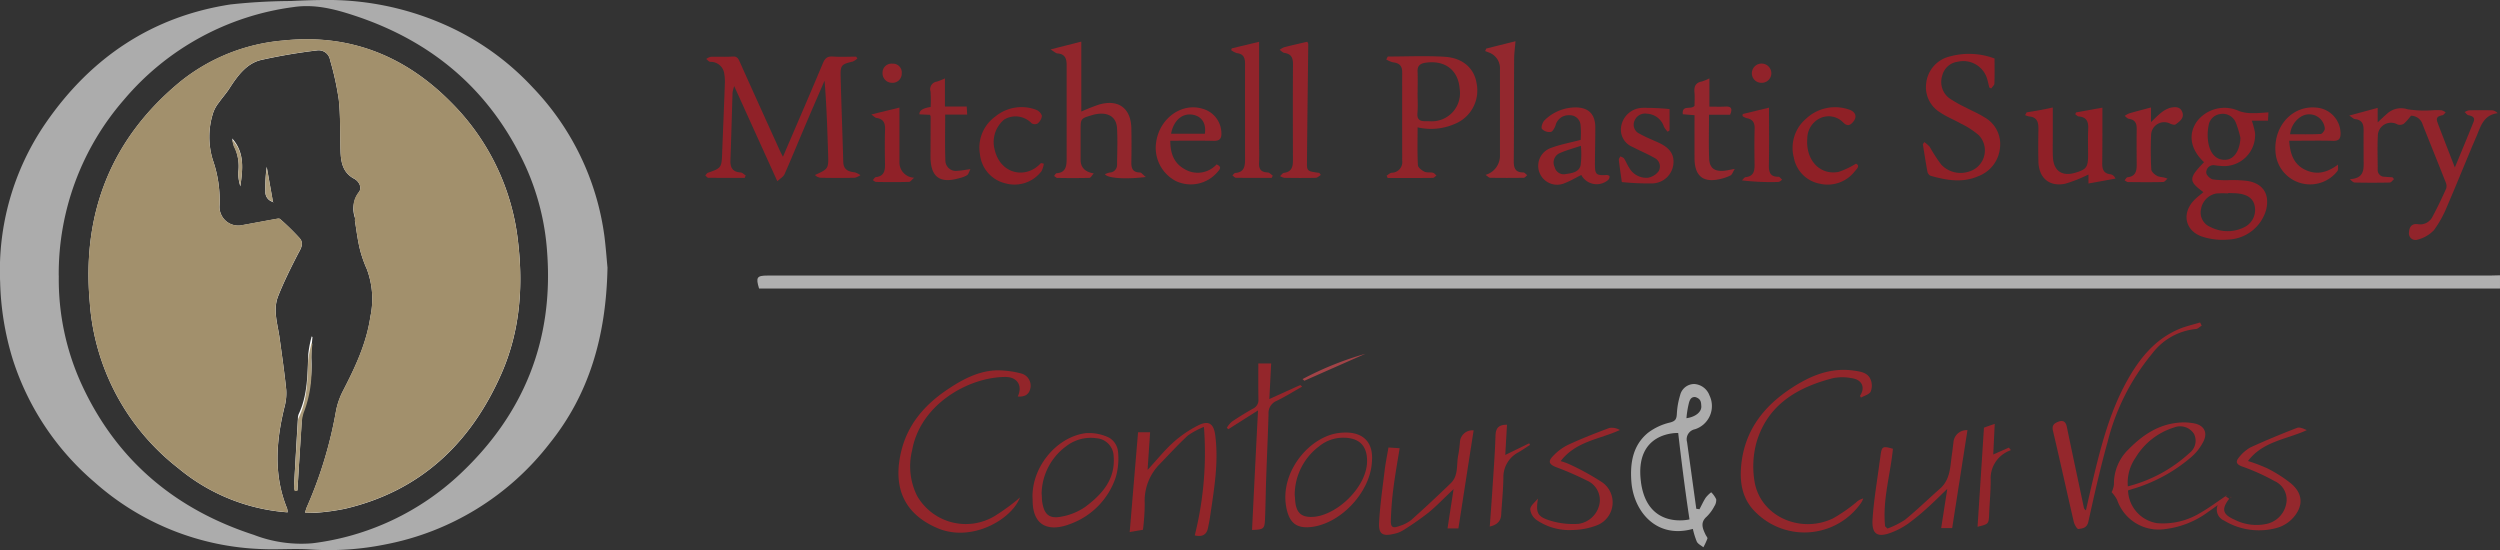
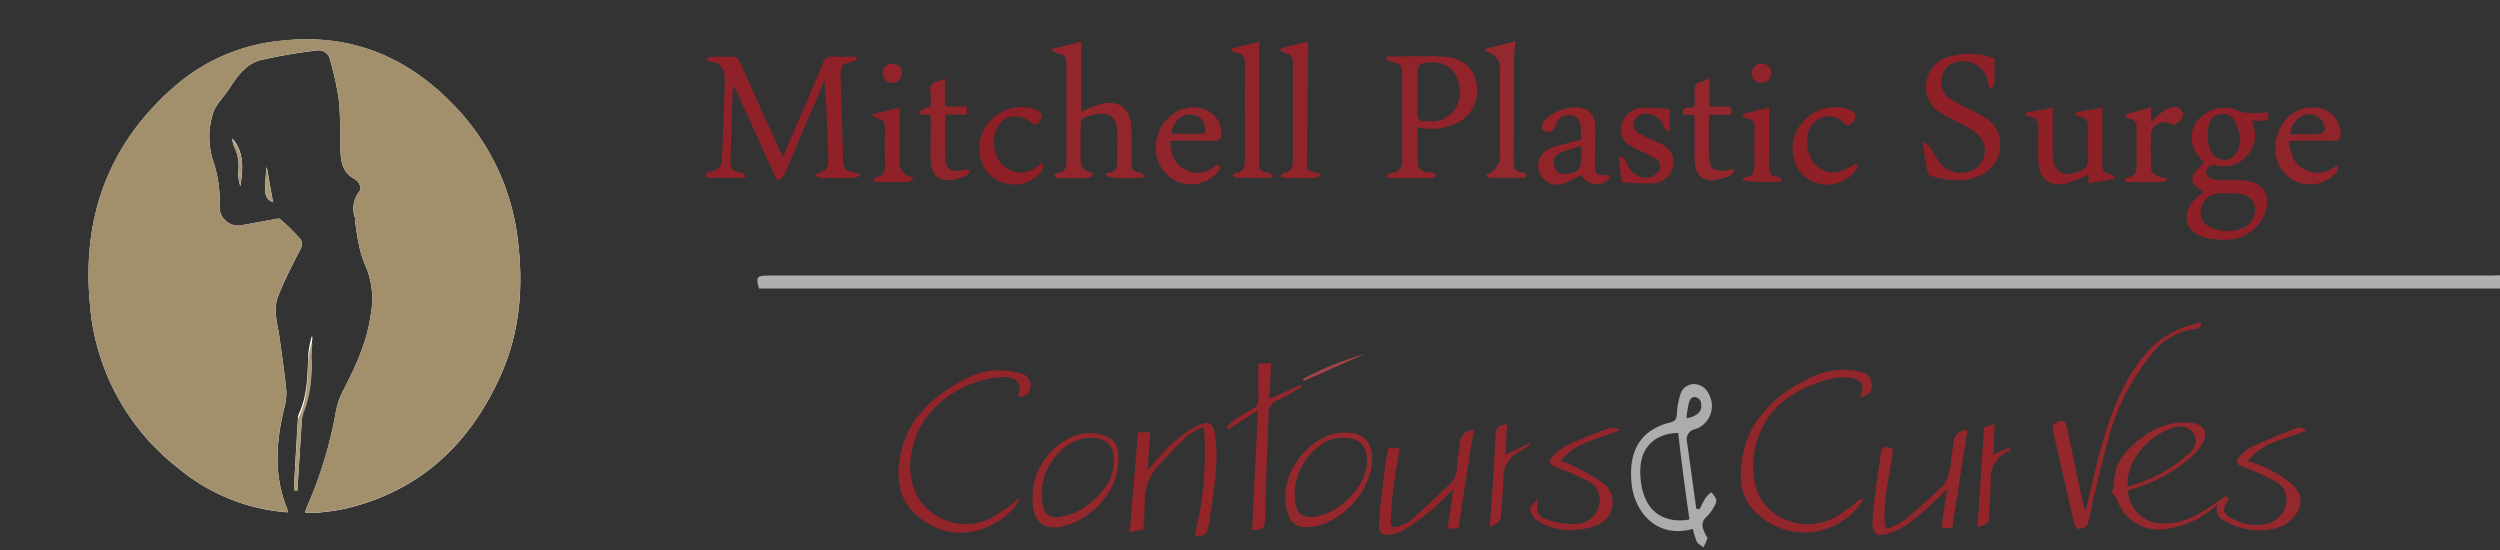
<svg xmlns="http://www.w3.org/2000/svg" width="386.255" height="85" viewBox="0 0 386.255 85">
  <rect x="0" y="0" width="386.255" height="85" fill="#333333" stroke="none" />
  <g id="Logo-vector" transform="translate(0.002 0.001)">
    <path id="Path_519" data-name="Path 519" d="M379.392,45.539H110.424c-.529-1.728-.349-2,1.331-2h266.06c.529,0,1.057-.028,1.586-.038v2.03Z" transform="translate(6.851 -0.966)" fill="#b0b0b0" />
-     <path id="Path_520" data-name="Path 520" d="M93.857,41.414c-.217,10.581-2.851,19.539-8.968,27.13A42.064,42.064,0,0,1,59.475,84.126a43.676,43.676,0,0,1-11.451.772c-2.511-.186-5.06.049-7.581-.068A40.937,40.937,0,0,1,14.6,74.494,41.561,41.561,0,0,1,1.964,55.5,44.159,44.159,0,0,1,.019,43.582a40.172,40.172,0,0,1,7.052-24.59C14.094,8.812,23.582,2.53,35.619.684A89.663,89.663,0,0,1,44.936.156C46.588.078,48.241.01,49.9,0A44.7,44.7,0,0,1,68.5,3.722,41.25,41.25,0,0,1,82.3,13.5a40.984,40.984,0,0,1,11.083,23c.236,1.886.368,3.781.481,4.9ZM9.082,42.586a38.876,38.876,0,0,0,3.653,17.068C18.211,71.367,27.33,78.773,39.206,82.632a20.346,20.346,0,0,0,9.091,1.3,40.514,40.514,0,0,0,22.789-10.7C80.8,64.108,85.53,52.756,84.539,39.079a38.39,38.39,0,0,0-3.38-13.472C75.712,13.834,66.659,6.321,54.736,2.4c-2.993-.987-6.07-1.788-9.308-1.319A41.319,41.319,0,0,0,19.136,15.426,40.965,40.965,0,0,0,9.072,42.6Z" transform="translate(0)" fill="#acacac" />
    <path id="Path_521" data-name="Path 521" d="M123.269,24.751c2.115-4.918,4.173-9.676,6.174-14.453.321-.765.67-1.1,1.539-1.048,1.2.085,2.407.019,3.606.019.066.094.132.189.189.283a2.682,2.682,0,0,1-.7.472c-1.765.415-1.935.557-1.888,2.332.113,4.4.283,8.789.406,13.188.038,1.189.774,1.492,1.784,1.6a3,3,0,0,1,.869.434,2.586,2.586,0,0,1-.878.4c-1.765.038-3.54.038-5.306,0a1.386,1.386,0,0,1-.84-.425c2.115-.963,2.105-.963,2.03-3.323-.123-3.738-.236-7.467-.548-11.253-1.067,2.464-2.134,4.928-3.181,7.392-1,2.351-1.964,4.72-3,7.052-.179.406-.67.67-1.114,1.1-2.285-5.032-4.418-9.743-6.665-14.7a6.348,6.348,0,0,0-.255.991c-.113,3.493-.2,7-.33,10.488-.038,1.133.359,1.794,1.577,1.86.264.019.519.3.784.463-.057.123-.1.255-.16.378-1.879,0-3.748,0-5.627-.019-.151,0-.3-.236-.453-.359.132-.142.236-.359.4-.415,2.049-.7,2.124-.8,2.2-2.964.132-3.568.293-7.137.415-10.705a7.613,7.613,0,0,0-.113-1.794,2.1,2.1,0,0,0-2.134-1.671c-.227-.028-.425-.293-.633-.444a2.028,2.028,0,0,1,.708-.34c1.133-.038,2.266.038,3.389-.038.7-.047.869.33,1.1.84,2.039,4.56,4.107,9.11,6.165,13.651.123.274.264.538.5,1Z" transform="translate(-2.312 -0.517)" fill="#902128" />
    <path id="Path_522" data-name="Path 522" d="M349.463,77.551c.17.113.34.227.5.34-1.227,1.6-1.029,2.417.84,3.238a7.443,7.443,0,0,0,4.72.689,3.942,3.942,0,0,0,3.238-3.087,3.138,3.138,0,0,0-1.784-3.568,32.7,32.7,0,0,0-5.013-2.256c-1.029-.368-.972-.84-.463-1.435a5.824,5.824,0,0,1,1.775-1.529c2.351-1.076,4.749-2.067,7.165-3,.415-.16,1,.113,1.51.349-3.125,1.435-6.778,1.709-9.082,4.767a26.577,26.577,0,0,1,3.021,1.152,21.231,21.231,0,0,1,3.512,2.228c1.935,1.558,2.115,3.5.453,5.381a5.317,5.317,0,0,1-2.407,1.539,10.362,10.362,0,0,1-8.27-1.1,1.814,1.814,0,0,1-.982-2.388c-.633.453-1.038.746-1.463,1.038a13.893,13.893,0,0,1-6.627,2.662,6.775,6.775,0,0,1-7.467-4.531,5.856,5.856,0,0,0-.84-1.161,3.69,3.69,0,0,0,.359-1.2,7.347,7.347,0,0,1,2.209-5.381c2.19-2.237,4.673-3.927,7.9-4.173a8.537,8.537,0,0,1,2.247.113c1.51.274,2.162,1.35,1.5,2.738a7.851,7.851,0,0,1-1.983,2.539,24.6,24.6,0,0,1-9.082,4.89c-.208.066-.415.132-.614.2a5.313,5.313,0,0,0,4.494,5.06,11.054,11.054,0,0,0,6.6-1.548c1.369-.774,2.634-1.728,3.946-2.606l.076.066Zm-15.152-1.577a22.081,22.081,0,0,0,9.5-5.136,2.377,2.377,0,0,0,.727-2.945,2.526,2.526,0,0,0-3.068-1.02,10.562,10.562,0,0,0-5.985,4.692,6.749,6.749,0,0,0-1.18,4.409Z" transform="translate(-5.551 -0.834)" fill="#94282d" />
-     <path id="Path_523" data-name="Path 523" d="M377.6,27.887c-.217.179-.425.51-.642.519-1.8.038-3.616.038-5.419,0-.217,0-.425-.208-.755-.519,2.445-.132,2.115-1.794,2.124-3.257,0-1.4-.019-2.785,0-4.182.019-.963-.161-1.728-1.331-1.841-.227-.019-.425-.255-.887-.548,1.643-.444,2.964-.8,4.39-1.189v2.237c.595-.548,1.029-.972,1.492-1.369a3.166,3.166,0,0,1,3.115-.651,17.409,17.409,0,0,0,4.041.142,9.152,9.152,0,0,1,1.246.019,2.019,2.019,0,0,1,.614.321c-.17.151-.321.406-.519.444-.6.123-1.029.312-.765,1.038.16.463.34.916.51,1.369.689,1.784,1.378,3.559,2.19,5.664,1.048-2.539,1.992-4.786,2.889-7.052.283-.7-.2-.906-.793-1.029-.217-.047-.387-.312-.576-.481a2.137,2.137,0,0,1,.651-.274q1.813-.042,3.625,0a1.329,1.329,0,0,1,.812.444c-2.2.283-2.624,2.077-3.266,3.578-1.539,3.55-2.955,7.156-4.494,10.7a16.724,16.724,0,0,1-2.105,3.823,5.318,5.318,0,0,1-2.53,1.444,1.012,1.012,0,0,1-1.293-1.152c.038-.793.406-1.378,1.359-1.246a2.121,2.121,0,0,0,2.266-1.152c.765-1.416,1.454-2.879,2.115-4.343a1.4,1.4,0,0,0-.066-.953c-1.171-2.974-2.37-5.929-3.55-8.893a1.9,1.9,0,0,0-1.822-1.416,9.232,9.232,0,0,1-1.1,1.237,1.179,1.179,0,0,1-.963.123,2.038,2.038,0,0,0-3.059,1.775c-.085,1.728-.019,3.465-.019,5.192a1.029,1.029,0,0,0,1.038,1.1c.406.047.821.057,1.237.085.076.094.161.189.236.274Z" transform="translate(-7.727 -0.205)" fill="#91242b" />
    <path id="Path_524" data-name="Path 524" d="M356.71,17.56c-.019.463-.038.821-.066,1.284h-2.5a12.658,12.658,0,0,1,.5,1.9,4.805,4.805,0,0,1-5.277,5.1c-.3-.019-.6-.057-.9-.094a1.11,1.11,0,0,0-1.359,1.142c0,.359.614.953,1.038,1.038a16.035,16.035,0,0,0,2.7.1,18.281,18.281,0,0,1,2.7.142c2.351.415,3.361,2.03,2.832,4.371a6.322,6.322,0,0,1-5.872,4.673,9.97,9.97,0,0,1-4.192-.51c-2.587-.991-2.983-3.7-1-5.655.415-.415.9-.774,1.35-1.161-2.294-1.7-2.322-2.134.1-4.626-2.086-1.945-2.5-4.277-1.123-6.268a5.361,5.361,0,0,1,6.58-1.614,5.911,5.911,0,0,0,2.058.3c.784.028,1.567-.066,2.426-.113ZM350.48,30.031v.057a16.4,16.4,0,0,0-1.8.009,2.93,2.93,0,0,0-2.379,2.388,2.4,2.4,0,0,0,1.416,2.775,5.774,5.774,0,0,0,5.315.028,2.977,2.977,0,0,0,1.567-3.21c-.189-1.1-1-1.775-2.436-1.964-.557-.076-1.123-.057-1.69-.085Zm1.916-8.478a15.374,15.374,0,0,0-.746-2.455,2.167,2.167,0,0,0-2.426-1.265,2.082,2.082,0,0,0-1.765,1.822A7.33,7.33,0,0,0,347.4,22.1c.293,1.945,1.341,2.927,2.785,2.785,1.265-.123,2.105-1.463,2.2-3.332Z" transform="translate(-6.237 -0.206)" fill="#902027" />
    <path id="Path_525" data-name="Path 525" d="M219.176,9.247c2.936,0,5.872-.142,8.789.038,2.842.179,4.588,1.813,4.937,4.135a5.566,5.566,0,0,1-3.38,6.24,9.174,9.174,0,0,1-5.74.529c0,1.954-.057,3.9.047,5.844.019.359.585.793,1,1,.378.189.9.066,1.331.17.2.047.359.283.538.434-.189.123-.368.359-.557.359-2.332.028-4.654.019-6.986.019-.057-.123-.1-.245-.16-.359.264-.16.51-.425.793-.453A1.653,1.653,0,0,0,221.4,25.3c0-4.55-.009-9.11,0-13.66,0-1.01-.51-1.4-1.435-1.5A3.866,3.866,0,0,1,218.94,9.7l.227-.434Zm4.6,5.579c0,1.057.076,2.115-.019,3.163-.085.991.368,1.265,1.227,1.246.227,0,.453.009.68.009a4.343,4.343,0,0,0,4.616-5c-.217-2.927-2.3-4.494-5.324-4.031-.793.123-1.208.472-1.18,1.331.047,1.086.009,2.181.009,3.276Z" transform="translate(-4.761 -0.514)" fill="#91242a" />
    <path id="Path_526" data-name="Path 526" d="M165.949,8.009c1.794-.463,3.229-.821,4.711-1.2V17.619a28.17,28.17,0,0,1,2.747-1.086c2.993-.859,4.918.566,4.985,3.663.038,1.765.028,3.54,0,5.306-.019.953.274,1.51,1.322,1.529.236,0,.453.34.916.7-3.21.378-5.919.189-6.316-.434a3.113,3.113,0,0,1,.717-.255,1.18,1.18,0,0,0,1.152-1.284c.028-1.841.094-3.691,0-5.532-.085-1.614-1.114-2.388-2.757-2.275a4.974,4.974,0,0,0-1.1.217c-1.775.519-1.775.529-1.775,2.379v4.522q0,1.765,2.03,2.1c-.283.312-.463.68-.661.689-1.652.047-3.314.038-4.975.009-.16,0-.321-.2-.491-.3.132-.151.255-.415.4-.425,1.425-.094,1.529-1.114,1.539-2.171V10.4c0-.972-.264-1.69-1.416-1.765-.255-.019-.5-.274-1.038-.595Z" transform="translate(-3.598 -0.381)" fill="#92262c" />
    <path id="Path_527" data-name="Path 527" d="M303.977,22.452a4.563,4.563,0,0,1,.84.736,24.35,24.35,0,0,0,1.756,2.719,4.1,4.1,0,0,0,4.277,1.1,3.4,3.4,0,0,0,1.548-5.617,12.74,12.74,0,0,0-2.813-1.822c-1.01-.576-2.115-1-3.078-1.652a4.582,4.582,0,0,1-2.237-4.616,4.762,4.762,0,0,1,3.587-4.069,11.2,11.2,0,0,1,6.967.3c0,1.322.028,2.6-.019,3.861-.009.255-.321.51-.491.765-.1-.047-.208-.094-.3-.142-.094-.387-.179-.774-.283-1.161a3.84,3.84,0,0,0-4.607-2.823,2.834,2.834,0,0,0-2.379,2.143,3.159,3.159,0,0,0,1.048,3.465,19.475,19.475,0,0,0,2.643,1.492c.925.491,1.907.9,2.794,1.463a4.732,4.732,0,0,1,2.445,4.635,5.2,5.2,0,0,1-3.332,4.475c-2.464,1.086-4.947.642-7.411-.057a.931.931,0,0,1-.481-.642c-.264-1.4-.472-2.813-.7-4.22.076-.113.151-.227.217-.34Z" transform="translate(-6.666 -0.493)" fill="#902027" />
    <path id="Path_528" data-name="Path 528" d="M160.577,77.215c-1.256,3.389-7.467,7-12.745,4.739-4.947-2.115-6.892-5.995-5.674-11.546.953-4.343,3.6-7.439,7.194-9.856,2.341-1.577,4.805-2.9,7.685-2.983a14.6,14.6,0,0,1,3.871.529,1.956,1.956,0,0,1,1.256,2.36c-.255.963-.982,1.227-1.926,1.161.784-1.662-.057-3.03-1.916-3.021-5.693.019-13.141,4.239-14.4,11.319a10.245,10.245,0,0,0,.755,7.033A8.674,8.674,0,0,0,156.65,80.1a32.432,32.432,0,0,0,3.21-2.275c.255-.179.472-.406.708-.6Z" transform="translate(-2.996 -0.357)" fill="#93252a" />
    <path id="Path_529" data-name="Path 529" d="M293.178,61.512c.869-1.3.321-2.521-1.312-2.738a7.519,7.519,0,0,0-2.794-.009c-5.523,1.407-10.139,4.078-11.867,9.884a14.072,14.072,0,0,0-.312,6.117c.878,5.3,7,8.109,12.112,5.683a24.737,24.737,0,0,0,3.6-2.492,2.409,2.409,0,0,1,1.086-.595,4.087,4.087,0,0,1-.293.614A10.662,10.662,0,0,1,277.1,79.534c-2.02-1.926-2.511-4.39-2.294-7.043.444-5.457,3.389-9.327,7.873-12.235,2.927-1.9,5.995-3.153,9.563-2.643,1.01.142,2.124.293,2.568,1.35a2.516,2.516,0,0,1,.028,1.888c-.227.453-.991.633-1.51.935-.047-.094-.094-.189-.151-.283Z" transform="translate(-5.81 -0.353)" fill="#93262b" />
    <path id="Path_530" data-name="Path 530" d="M188.484,83.551A52.659,52.659,0,0,0,189.9,66.794a12.257,12.257,0,0,0-2.483,1.331c-1.492,1.378-2.86,2.879-4.277,4.343a8.072,8.072,0,0,0-2.388,6.212,35.094,35.094,0,0,1-.274,4.012c-.67.113-1.312.227-2.049.349.434-5.2.859-10.281,1.293-15.416h1.86c-.123,1.9-.255,3.748-.387,5.815,1.425-1.548,2.6-3.021,3.974-4.258a17.566,17.566,0,0,1,3.889-2.643c1.6-.784,2.36-.227,2.587,1.548.557,4.239-.189,8.4-.793,12.565-.085.595-.208,1.18-.33,1.775q-.312,1.539-2.039,1.133Z" transform="translate(-3.891 -0.84)" fill="#932529" />
    <path id="Path_531" data-name="Path 531" d="M325.494,17.665c1.359-.245,2.709-.491,4.088-.736v3.361c0,1.765-.009,3.54-.028,5.306,0,.906.264,1.529,1.3,1.624a1.052,1.052,0,0,1,.736.67l-4.163.755V27.256a21.9,21.9,0,0,1-3.568,1.416c-2.473.529-4.107-.887-4.163-3.427-.038-1.652-.028-3.314,0-4.966.019-1.048-.16-1.888-1.435-1.992a3.218,3.218,0,0,1-.623-.208c.076-.142.16-.283.236-.425.68-.113,1.359-.217,2.03-.34s1.322-.264,2.011-.415v4.513c0,1.1-.038,2.19.028,3.276.132,2,1.416,2.87,3.342,2.322,1.813-.51,2.086-.869,2.086-2.709,0-1.359-.047-2.709.019-4.069.057-1.1-.217-1.841-1.454-1.945-.189-.019-.368-.217-.548-.33l.113-.293Z" transform="translate(-4.758 -0.295)" fill="#902027" />
    <path id="Path_532" data-name="Path 532" d="M298,82.579a13.252,13.252,0,0,0,2.738-1.369c1.869-1.52,3.587-3.21,5.4-4.8,1.652-1.454,1.577-3.474,1.86-5.39.085-.557.142-1.123.217-1.68a2.038,2.038,0,0,1,2.171-1.973c-.784,5.022-1.567,10.045-2.36,15.124h-1.7c.311-1.973.6-3.871.944-6.051-1.171,1.114-2.115,2.077-3.115,2.964a34.6,34.6,0,0,1-2.964,2.426,11.6,11.6,0,0,1-2.483,1.322c-2.209.869-3.134.33-2.983-2.011.189-2.993.717-5.966,1.1-8.94.038-.264.085-.519.113-.784.208-1.567.3-1.624,1.935-1.18-.387,3.993-1.633,7.921-1.208,11.989l.359.33Z" transform="translate(-6.413 -0.906)" fill="#93262b" />
    <path id="Path_533" data-name="Path 533" d="M229.3,76.482c-1.4,1.312-2.558,2.539-3.852,3.606a44.414,44.414,0,0,1-3.965,2.766,4.468,4.468,0,0,1-1.473.548c-1.643.387-2.3.019-2.219-1.662.132-2.691.529-5.372.85-8.053.142-1.189.387-2.37.6-3.644.566.038,1.086.076,1.728.113-.33,2.058-.689,4.041-.944,6.042a50.123,50.123,0,0,0-.415,5.051c-.038,1.161.283,1.322,1.388.906a5.627,5.627,0,0,0,1.784-.925q3.1-2.775,6.1-5.683c1.227-1.2.831-2.9,1.152-4.38a18.3,18.3,0,0,0,.245-1.9A1.932,1.932,0,0,1,232.4,67.4c-.784,5.013-1.558,10.045-2.351,15.142h-1.68c.3-1.954.595-3.88.935-6.051Z" transform="translate(-4.724 -0.907)" fill="#93252a" />
    <path id="Path_534" data-name="Path 534" d="M345.156,50.24c-.293.179-.576.491-.878.51a9.625,9.625,0,0,0-6.712,3.748,34.661,34.661,0,0,0-6.948,13.774c-1.133,4.041-2.049,8.157-2.955,12.254-.217.972-.906,1.048-1.548,1.123-.2.019-.614-.7-.708-1.123-1.086-4.673-2.105-9.365-3.21-14.038-.208-.878.208-1.18.831-1.416.7-.264,1.133-.038,1.3.746.859,4.154,1.746,8.3,2.624,12.443a.675.675,0,0,0,.34.5c.34-1.5.67-3.012,1.029-4.513,1.265-5.306,2.615-10.583,5.268-15.4,1.926-3.484,4.333-6.533,8.157-8.119,1.02-.425,2.115-.661,3.181-.991.085.16.161.33.245.491Z" transform="translate(-5.01 0.081)" fill="#94272c" />
    <path id="Path_535" data-name="Path 535" d="M249.684,27.322c-.9.444-1.671.916-2.511,1.237a2.922,2.922,0,1,1-2.19-5.409c1.426-.538,2.955-.812,4.588-1.246a14.334,14.334,0,0,0-.028-2.37,1.653,1.653,0,0,0-1.765-1.435,2.054,2.054,0,0,0-2.086,1.558c-.142.4-.444.972-.746,1.02a1.6,1.6,0,0,1-1.359-.463c-.17-.274.094-1.038.406-1.341a6.839,6.839,0,0,1,4.664-1.982c2.077-.038,3.163.991,3.172,3.068,0,1.879-.047,3.757-.057,5.636,0,1.68.17,1.831,1.8,1.737.151,0,.444.094.453.179a.71.71,0,0,1-.17.548,2.7,2.7,0,0,1-4.192-.736Zm-.085-4.5c-1.284.434-2.341.708-3.314,1.152a1.586,1.586,0,0,0-.736,2.134A1.449,1.449,0,0,0,247.3,27.18c.925-.132,2-.283,2.256-1.331a13.756,13.756,0,0,0,.047-3.03Z" transform="translate(-5.354 -0.295)" fill="#912329" />
    <path id="Path_536" data-name="Path 536" d="M205.412,60.047c-1.312.736-2.587,1.539-3.937,2.19a2.032,2.032,0,0,0-1.227,2.03c-.094,3.266-.245,6.533-.359,9.8-.076,2.105-.094,4.21-.179,6.306-.066,1.652-.179,1.737-2.011,1.8.3-6.1.6-12.188.925-18.466-1.624,1.02-3.106,1.964-4.588,2.9L193.8,66.4a3.987,3.987,0,0,1,.765-.944c1.057-.717,2.152-1.388,3.266-2.02a1.439,1.439,0,0,0,.859-1.407c-.038-1.831-.019-3.672-.019-5.579h1.983c-.094,1.775-.179,3.55-.283,5.5,1.68-.765,3.229-1.463,4.786-2.171l.283.255Z" transform="translate(-4.259 -0.295)" fill="#94262b" />
    <path id="Path_537" data-name="Path 537" d="M360.733,22.035c.132,2.067.727,3.691,2.53,4.522,1.709.784,3.295.444,5.013-.831-.028.34.076.784-.1,1.01a5.358,5.358,0,0,1-9.563-3.03c-.283-3.974,2.653-7.146,6.306-6.788a4.036,4.036,0,0,1,3.748,3.946c.028.859-.255,1.218-1.161,1.189-1.841-.057-3.691-.019-5.532-.019Zm.132-1c1.661,0,3.2.038,4.73-.038.236-.009.661-.566.642-.84a2.416,2.416,0,0,0-3.691-1.831,3.612,3.612,0,0,0-1.671,2.709Z" transform="translate(-7.05 -0.295)" fill="#91242a" />
    <path id="Path_538" data-name="Path 538" d="M184.847,22.034c0,1.888.529,3.408,2.1,4.324a3.951,3.951,0,0,0,5.051-.661c.878.368.51.765.123,1.2a5.41,5.41,0,0,1-6.372,1.388,5.781,5.781,0,0,1-3.068-6.127c.566-3.635,3.965-6.042,7.156-5.06a3.952,3.952,0,0,1,2.908,3.738c.038.84-.255,1.237-1.171,1.218-2.209-.047-4.428-.019-6.722-.019Zm.123-1.076h5.221c.236-1.624-.491-2.709-1.907-2.945C186.678,17.748,185.338,18.928,184.97,20.958Z" transform="translate(-4.038 -0.295)" fill="#92242b" />
    <path id="Path_539" data-name="Path 539" d="M234.768,27.4a3.064,3.064,0,0,0,2.247-3.012V11.074a2.593,2.593,0,0,0-1.765-2.606c-.17-.066-.349-.132-.519-.2.057-.132.113-.264.16-.387,1.454-.368,2.908-.727,4.522-1.133-.076.991-.2,1.86-.208,2.738-.028,5.268-.009,10.526-.057,15.794-.009,1.086.255,1.746,1.473,1.737.2,0,.406.274.6.425-.179.142-.349.4-.529.4-1.728.028-3.465.028-5.192,0-.189,0-.368-.217-.727-.453Z" transform="translate(-5.27 -0.378)" fill="#93282e" />
    <path id="Path_540" data-name="Path 540" d="M194.693,7.85c1.444-.349,2.879-.689,4.21-1.01v15.4c0,1.1.047,2.19-.009,3.276-.057,1,.312,1.473,1.331,1.51.274.009.529.321.793.491-.057.113-.113.236-.17.349-1.841,0-3.682.009-5.523-.019-.189,0-.368-.236-.548-.368.151-.132.293-.368.453-.378,1.35-.094,1.5-1.01,1.5-2.067,0-4.937-.009-9.865,0-14.8,0-.916-.236-1.529-1.265-1.643a2.892,2.892,0,0,1-.887-.472c.038-.085.076-.179.1-.264Z" transform="translate(-4.37 -0.383)" fill="#91242b" />
    <path id="Path_541" data-name="Path 541" d="M208.622,27.41c-.264.151-.529.434-.793.444-1.614.038-3.229.028-4.852,0a1.94,1.94,0,0,1-.661-.264c.2-.17.378-.472.585-.5,1.189-.142,1.407-.925,1.4-1.926-.009-4.966-.028-9.922.009-14.888,0-1-.293-1.567-1.322-1.718-.264-.038-.491-.312-.736-.472a2.869,2.869,0,0,1,.689-.406c1.161-.3,2.332-.557,3.568-.85a.841.841,0,0,1,.16.349c-.066,6.165-.151,12.32-.2,18.484-.009,1.142.132,1.208,1.907,1.426.076.1.16.217.236.321Z" transform="translate(-4.543 -0.382)" fill="#91242b" />
    <path id="Path_542" data-name="Path 542" d="M263.645,17.157v3.285l-.283.208a3.483,3.483,0,0,1-.585-.774,2.891,2.891,0,0,0-2.615-2.011,1.756,1.756,0,0,0-1.926,1.076A1.518,1.518,0,0,0,259,20.952c.944.538,1.964.935,2.955,1.388,1.756.812,2.454,1.85,2.275,3.361a3.336,3.336,0,0,1-3.125,2.927,39.8,39.8,0,0,1-4.834-.2c-.179-1.284-.34-2.351-.463-3.427-.019-.17.151-.359.236-.548.2.113.472.17.576.34.293.434.463.944.765,1.378a3.015,3.015,0,0,0,2.917,1.586,2.612,2.612,0,0,0,1.68-1.038,1.485,1.485,0,0,0-.689-2.039c-1.076-.614-2.228-1.086-3.323-1.662a2.884,2.884,0,0,1-1.8-3.191,3.431,3.431,0,0,1,3.417-2.87,40.058,40.058,0,0,1,4.04.189Z" transform="translate(-5.698 -0.298)" fill="#902128" />
    <path id="Path_543" data-name="Path 543" d="M242.879,77.891c-.359,2.247-.132,2.832,2.049,3.474a12.083,12.083,0,0,0,4.192.453,3.855,3.855,0,0,0,3.295-3.285,3.282,3.282,0,0,0-1.964-3.4,48.083,48.083,0,0,0-4.843-2.105c-.982-.406-1.2-.84-.472-1.614a8.047,8.047,0,0,1,2.407-1.813c2.077-.963,4.22-1.8,6.363-2.6a2.406,2.406,0,0,1,1.624.321c-3.134,1.435-6.778,1.718-9.148,4.805a9.135,9.135,0,0,1,1.265.444,39.015,39.015,0,0,1,5.2,2.86,3.794,3.794,0,0,1-.982,6.656,10.923,10.923,0,0,1-3.625.68,8.979,8.979,0,0,1-5.57-1.539,2.355,2.355,0,0,1-.991-1.68c.047-.576.774-1.1,1.2-1.643Z" transform="translate(-5.26 -0.882)" fill="#94262b" />
    <path id="Path_544" data-name="Path 544" d="M270.036,12.8v4.39c.812,0,1.633.038,2.445-.009.925-.057,1.171.3.755,1.256h-3.257c0,2.341-.066,4.56.019,6.769.057,1.492.84,2.039,2.341,1.888.406-.038.812-.142,1.614-.283-.3.491-.4.869-.633,1a6.588,6.588,0,0,1-1.482.529c-2.7.689-4.078-.368-4.1-3.125-.009-2.209,0-4.428,0-6.7-.651-.057-1.2-.094-1.813-.151-.151-1.529,1.246-.633,1.813-1.3,0-.576.057-1.322-.009-2.058-.085-.916.151-1.51,1.133-1.7a6.563,6.563,0,0,0,1.171-.481Z" transform="translate(-5.933 -0.716)" fill="#93262d" />
    <path id="Path_545" data-name="Path 545" d="M163.1,78.138c-.321-4.73,3.484-9.639,8.166-10.281a7.13,7.13,0,0,1,3.663.7,2.849,2.849,0,0,1,1.35,2.02,10.311,10.311,0,0,1-.34,4.1,11.551,11.551,0,0,1-6.92,7.165c-3.219,1.284-5.947.557-5.919-3.7Zm1.407-.812c.028.425.019.8.076,1.171.3,1.926,1.086,2.634,2.993,2.247a9.27,9.27,0,0,0,3.682-1.52c2.558-1.916,4.645-4.22,4.361-7.769a2.872,2.872,0,0,0-2.7-2.823,6.2,6.2,0,0,0-4.579,1.2,9.291,9.291,0,0,0-3.852,7.486Z" transform="translate(-3.559 -0.931)" fill="#94272c" />
    <path id="Path_546" data-name="Path 546" d="M216.4,71.97c-.057,4.7-4.6,9.761-9.289,10.366-2.388.3-3.5-.633-3.956-3.04-1.01-5.419,3.54-10.857,8.043-11.461,3.361-.453,5.362,1,5.211,4.144Zm-11.933,5.457c.028.321.047.7.085,1.067.2,1.746,1.029,2.4,2.785,2.285,3.635-.236,8.185-4.55,8.3-8.459.066-2.436-1.114-3.72-3.559-3.767a5.868,5.868,0,0,0-3.861,1.341,9.407,9.407,0,0,0-3.757,7.533Z" transform="translate(-4.427 -0.927)" fill="#94282d" />
    <path id="Path_547" data-name="Path 547" d="M146.9,18.457c-.566-.028-1.086-.047-1.6-.076q-.085-.869,1.728-1.133a20.193,20.193,0,0,0-.019-2.388,1.191,1.191,0,0,1,1-1.539,10.348,10.348,0,0,0,1.227-.491v4.352H152.6c.028.434.047.784.076,1.237h-3.4c0,2.417-.057,4.739.028,7.052a1.622,1.622,0,0,0,1.9,1.633c.557-.019,1.1-.142,1.973-.255-.236.444-.3.793-.519.935a3.946,3.946,0,0,1-1.152.444c-3.078.916-4.522-.179-4.5-3.389q.014-3.045.019-6.089a1.219,1.219,0,0,0-.1-.293Z" transform="translate(-3.244 -0.718)" fill="#91242a" />
    <path id="Path_548" data-name="Path 548" d="M293.03,25.583c.642.321.142.784-.179,1.152A5.306,5.306,0,0,1,287.4,28.67a5.01,5.01,0,0,1-3.984-4.022,5.908,5.908,0,0,1,1.907-6.032,6.534,6.534,0,0,1,6.523-1.426c1.123.33,1.4,1.142.736,1.926-.434.519-.869.746-1.492.151a3.116,3.116,0,0,0-3.644-.7,3.5,3.5,0,0,0-1.954,3.2c-.255,3.266,1.982,5.655,4.852,5.079a12.9,12.9,0,0,0,2.672-1.265Z" transform="translate(-6.265 -0.294)" fill="#8f2026" />
    <path id="Path_549" data-name="Path 549" d="M164.691,25.592a3.3,3.3,0,0,1-.359,1.152,5.22,5.22,0,0,1-5.551,1.879,5.124,5.124,0,0,1-3.946-4.456A5.909,5.909,0,0,1,157.2,18.3a6.376,6.376,0,0,1,6.278-1.057,1.536,1.536,0,0,1,.925.953,1.817,1.817,0,0,1-.67,1.18.932.932,0,0,1-.916-.028,3.424,3.424,0,0,0-4.248-.585,4.53,4.53,0,0,0-1.463,4.673c.887,3.814,4.871,4.579,7.146,2.049.142.028.293.066.434.094Z" transform="translate(-3.425 -0.294)" fill="#8f1f26" />
    <path id="Path_550" data-name="Path 550" d="M338.008,19.154c.614-.576,1.038-1.038,1.529-1.416a4.06,4.06,0,0,1,1.359-.765c.727-.179,1.6-.274,1.935.633.349.925-.387,1.444-1.02,1.907-.16.113-.548.019-.793-.085a2.022,2.022,0,0,0-3,1.737,52.351,52.351,0,0,0,.028,5.306c.019.368.538.821.935,1.02s.944.123,1.567.415c-.227.179-.444.51-.67.51-1.8.047-3.616.028-5.419.009-.179,0-.359-.17-.538-.264.151-.17.293-.472.453-.481,1.208-.123,1.426-.916,1.416-1.916-.009-1.841-.028-3.691,0-5.532.019-.887-.255-1.444-1.208-1.577-.236-.038-.434-.293-.642-.453a3.125,3.125,0,0,1,.689-.387c1.076-.312,2.162-.595,3.37-.916v2.266Z" transform="translate(-5.669 -0.297)" fill="#91232a" />
    <path id="Path_551" data-name="Path 551" d="M137.7,17.987c1.643-.406,3-.736,4.352-1.067v8.364a2.368,2.368,0,0,0,2.266,2.473c-.359.312-.566.642-.784.642-1.69.047-3.389.038-5.079.009-.17,0-.34-.179-.519-.274.16-.16.3-.453.481-.472,1.2-.132,1.416-.9,1.407-1.916-.028-1.8-.057-3.616.009-5.419.038-1.029-.255-1.662-1.35-1.813-.2-.028-.368-.245-.784-.538Z" transform="translate(-3.09 -0.299)" fill="#902128" />
    <path id="Path_552" data-name="Path 552" d="M275.452,17.912c1.369-.33,2.728-.661,4.05-.982,0,3,.038,5.929-.019,8.855-.019,1.114.179,1.85,1.492,1.822.179,0,.368.3.557.463-.189.123-.387.34-.576.34a37.05,37.05,0,0,1-5.636-.245c.2-.179.378-.481.585-.5,1.218-.132,1.378-.935,1.369-1.935-.028-1.841-.047-3.691.009-5.532.028-.963-.3-1.492-1.265-1.652a2.253,2.253,0,0,1-.614-.321c.019-.1.028-.208.047-.321Z" transform="translate(-6.189 -0.299)" fill="#902128" />
    <path id="Path_553" data-name="Path 553" d="M238.122,66.5c-.085,1.492-.17,2.974-.264,4.645,1.312-.642,2.5-1.218,3.682-1.794.047.076.094.16.142.236-.585.387-1.171.784-1.775,1.142a4.3,4.3,0,0,0-2.341,3.823c-.019,1.954-.227,3.9-.34,5.853q-.085,1.435-1.765,1.8c.123-1.737.255-3.446.368-5.154.189-2.964.425-5.929.519-8.893.038-1.189.51-1.69,1.765-1.68Z" transform="translate(-5.292 -0.856)" fill="#94262b" />
    <path id="Path_554" data-name="Path 554" d="M313.591,66.915c.5-.179.954-.34,1.652-.585-.075,1.633-.151,3.125-.227,4.739.887-.4,1.652-.727,2.417-1.067.1.132.208.255.312.387a6.066,6.066,0,0,0-.67.3,4.562,4.562,0,0,0-2.455,4.333c0,1.728-.16,3.446-.236,5.173-.066,1.614-.057,1.614-1.794,2.039.33-5.1.661-10.167.991-15.322Z" transform="translate(-7.056 -0.847)" fill="#93252a" />
    <path id="Path_555" data-name="Path 555" d="M140.974,13.375a1.463,1.463,0,0,1-1.444-1.548,1.39,1.39,0,0,1,1.539-1.407,1.357,1.357,0,0,1,1.426,1.51,1.416,1.416,0,0,1-1.529,1.444Z" transform="translate(-3.177 -0.583)" fill="#91242a" />
    <path id="Path_556" data-name="Path 556" d="M279.982,11.931a1.483,1.483,0,0,1-1.558,1.444,1.463,1.463,0,0,1-1.454-1.539,1.507,1.507,0,0,1,3.012.094Z" transform="translate(-6.306 -0.584)" fill="#91232a" />
    <path id="Path_557" data-name="Path 557" d="M206.083,60.013l-.283-.255a49.974,49.974,0,0,1,9.733-3.918q-4.73,2.082-9.45,4.173Z" transform="translate(-4.559 -1.188)" fill="#a24347" />
    <path id="Path_558" data-name="Path 558" d="M350.43,78.153l.227-.123c-.047.066-.1.123-.151.189Z" transform="translate(-6.593 -1.502)" fill="#94282d" />
-     <path id="Path_559" data-name="Path 559" d="M351.372,78.336s-.047.047-.066.047-.047-.038-.066-.057c.028-.019.047-.057.076-.057s.038.038.066.066Z" transform="translate(-6.638 -1.515)" fill="#94282d" />
    <path id="Path_560" data-name="Path 560" d="M43,31.563c.047.02.094.049.142.069l-.16-.049c-.321-1.827-.642-3.645-.963-5.473a22.455,22.455,0,0,0-.208,3.822,1.571,1.571,0,0,0,1.18,1.631ZM45.247,79.5a2.673,2.673,0,0,0-.085-.59c-2.105-5.158-1.69-10.375-.406-15.632a8.238,8.238,0,0,0,.283-2.663c-.274-2.682-.661-5.345-1.029-8.017-.293-2.152-1.067-4.343-.227-6.475.869-2.191,1.926-4.313,3-6.406.444-.855,1.067-1.68.33-2.545a36.467,36.467,0,0,0-3.021-2.957c-.123-.118-.425-.059-.633-.02-1.737.314-3.465.639-5.2.953a2.9,2.9,0,0,1-3.521-3.124,18.973,18.973,0,0,0-1.057-6.976,12.12,12.12,0,0,1,.047-7.212,5.171,5.171,0,0,1,.887-1.611c.519-.747,1.142-1.425,1.633-2.191,1.237-1.926,2.615-3.832,4.834-4.392a85.655,85.655,0,0,1,8.676-1.484,1.778,1.778,0,0,1,2.049,1.474,44.65,44.65,0,0,1,1.35,6.151c.274,2.594.189,5.237.264,7.86.057,1.778.349,3.4,2.115,4.333.765.4,1.265,1.415.717,2.083a4.233,4.233,0,0,0-.6,3.96c.028.147-.019.314,0,.472.227,1.415.4,2.839.727,4.225a18.275,18.275,0,0,0,1.1,3.2,13.084,13.084,0,0,1,.557,7.369c-.6,4.136-2.341,7.811-4.22,11.446a11.535,11.535,0,0,0-1.076,3.046,64.329,64.329,0,0,1-4.484,14.856c-.123.265-.2.56-.321.924.793,0,1.473.059,2.143-.01a34.217,34.217,0,0,0,4.022-.58c11.47-2.682,19.362-9.914,24.177-20.869,2.842-6.465,3.4-13.313,2.577-20.338A35.927,35.927,0,0,0,70.538,16.216C63.353,8.926,54.715,5.556,44.6,6.627A29.339,29.339,0,0,0,28.764,12.9c-10.658,8.725-15.35,20.259-14.076,34.26A35.568,35.568,0,0,0,28.339,72.681a29.77,29.77,0,0,0,16.917,6.838Zm3.833-27.068s-.076-.069-.113-.108a17.445,17.445,0,0,0-.529,2.751c-.132,3.164-.085,6.337-1.492,9.285a2.015,2.015,0,0,0-.113.688q-.312,5.2-.595,10.415a3.139,3.139,0,0,0,.123.648c.132,0,.274,0,.406-.01.208-3.458.415-6.917.642-10.375a7.558,7.558,0,0,1,.321-2.181,19.313,19.313,0,0,0,1.18-7.919,27.633,27.633,0,0,1,.179-3.174ZM37.949,29.156c.34-2.574.717-5.188-1.265-7.408a7.316,7.316,0,0,0,.245,1.1,7.108,7.108,0,0,1,.689,4.176,6.681,6.681,0,0,0,.33,2.132Z" transform="translate(-0.811 -0.36)" fill="#fdfdfd" />
    <path id="Path_561" data-name="Path 561" d="M45.246,79.5a29.7,29.7,0,0,1-16.917-6.838A35.549,35.549,0,0,1,14.678,47.145c-1.274-14,3.417-25.526,14.076-34.26A29.187,29.187,0,0,1,44.595,6.607c10.111-1.071,18.749,2.3,25.933,9.589A35.927,35.927,0,0,1,80.846,37.742c.831,7.015.264,13.863-2.577,20.338C73.454,69.035,65.562,76.267,54.092,78.949a34.8,34.8,0,0,1-4.022.58,19.316,19.316,0,0,1-2.143.01c.132-.364.2-.658.321-.924a64.793,64.793,0,0,0,4.484-14.856,11.535,11.535,0,0,1,1.076-3.046c1.879-3.635,3.606-7.31,4.22-11.446a13.084,13.084,0,0,0-.557-7.369,18.274,18.274,0,0,1-1.1-3.2c-.33-1.385-.491-2.81-.727-4.225-.028-.157.028-.324,0-.472-.312-1.4-.444-2.682.6-3.96.548-.668.047-1.68-.717-2.083-1.765-.933-2.058-2.555-2.115-4.333-.076-2.623,0-5.256-.264-7.86A42.324,42.324,0,0,0,51.8,9.613a1.78,1.78,0,0,0-2.049-1.474,86.11,86.11,0,0,0-8.676,1.484c-2.209.56-3.587,2.476-4.834,4.392-.491.766-1.123,1.444-1.633,2.191a5.171,5.171,0,0,0-.887,1.611,12.12,12.12,0,0,0-.047,7.212A18.973,18.973,0,0,1,34.729,32a2.893,2.893,0,0,0,3.521,3.124c1.737-.314,3.465-.648,5.2-.953.208-.039.51-.088.633.02a38.1,38.1,0,0,1,3.021,2.957c.746.865.113,1.69-.33,2.545-1.076,2.093-2.134,4.215-3,6.406-.85,2.142-.076,4.323.227,6.475.368,2.672.755,5.335,1.029,8.017a8.011,8.011,0,0,1-.283,2.663c-1.284,5.256-1.7,10.474.406,15.632a2.778,2.778,0,0,1,.085.59Z" transform="translate(-0.81 -0.359)" fill="#a2906c" />
    <path id="Path_562" data-name="Path 562" d="M50.961,53.243a27.656,27.656,0,0,0-.179,3.049A17.894,17.894,0,0,1,49.6,63.9a7.313,7.313,0,0,0-.321,2.1c-.227,3.323-.434,6.646-.642,9.969-.132,0-.274,0-.406.009a2.429,2.429,0,0,1-.123-.623c.189-3.332.4-6.665.595-10.007a1.74,1.74,0,0,1,.113-.661c1.4-2.823,1.359-5.881,1.492-8.921a17.468,17.468,0,0,1,.529-2.643c.038.038.076.066.113.1Z" transform="translate(-2.692 -0.108)" fill="#ab9b7a" />
    <path id="Path_563" data-name="Path 563" d="M39.265,29.138a6.189,6.189,0,0,1-.33-2.049,6.6,6.6,0,0,0-.689-4.012A5.863,5.863,0,0,1,38,22.02c1.992,2.143,1.6,4.645,1.265,7.118Z" transform="translate(-2.126 -0.438)" fill="#ab9b7a" />
    <path id="Path_564" data-name="Path 564" d="M44.62,31.7a1.51,1.51,0,0,1-1.18-1.567,21.621,21.621,0,0,1,.208-3.672c.321,1.756.642,3.5.963,5.258l.019-.019Z" transform="translate(-2.431 -0.55)" fill="#ab9b7a" />
    <path id="Path_565" data-name="Path 565" d="M44.67,32.029l.16.047c-.047-.019-.094-.047-.142-.066Z" transform="translate(-2.5 -0.737)" fill="#ab9b7a" />
    <path id="Path_566" data-name="Path 566" d="M270.459,78.747a1.718,1.718,0,0,0,.321-1.123,3.721,3.721,0,0,0-.774-1.086,4.777,4.777,0,0,0-.85.84c-.368.566-.642,1.19-.963,1.784-.16-.028-.33-.047-.491-.076q-.708-5.154-1.426-10.309A1.575,1.575,0,0,1,267.5,66.8a3.765,3.765,0,0,0,2.237-5.23,2.684,2.684,0,0,0-2.3-1.756,2.236,2.236,0,0,0-2.237,1.746,11.731,11.731,0,0,0-.5,2.851c-.047.774-.179,1.123-1.057,1.35a9,9,0,0,0-3.4,1.586c-2.332,1.916-2.776,4.607-2.577,7.467.312,4.626,3.833,8.978,9.507,7.382a11.949,11.949,0,0,0,.614,1.982c.189.359.661.576,1.01.859a10.74,10.74,0,0,0,.623-1.341c.047-.151-.179-.387-.274-.585-.463-.963-.878-1.9.17-2.813a6.344,6.344,0,0,0,1.142-1.529Zm-3.88-16.068c.113-.349.283-.925.991-.85.916.3.859.878.906,1.35.094.935-.887,1.718-2.294,1.916a14.8,14.8,0,0,1,.4-2.426Zm-7.42,12.3c-1.067-7.921,5.749-7.6,5.749-7.6.944,8.308,1.746,13.349,1.746,13.349s-6.5,1.633-7.5-5.749Z" transform="translate(-5.624 -0.482)" fill="#acacac" />
  </g>
</svg>